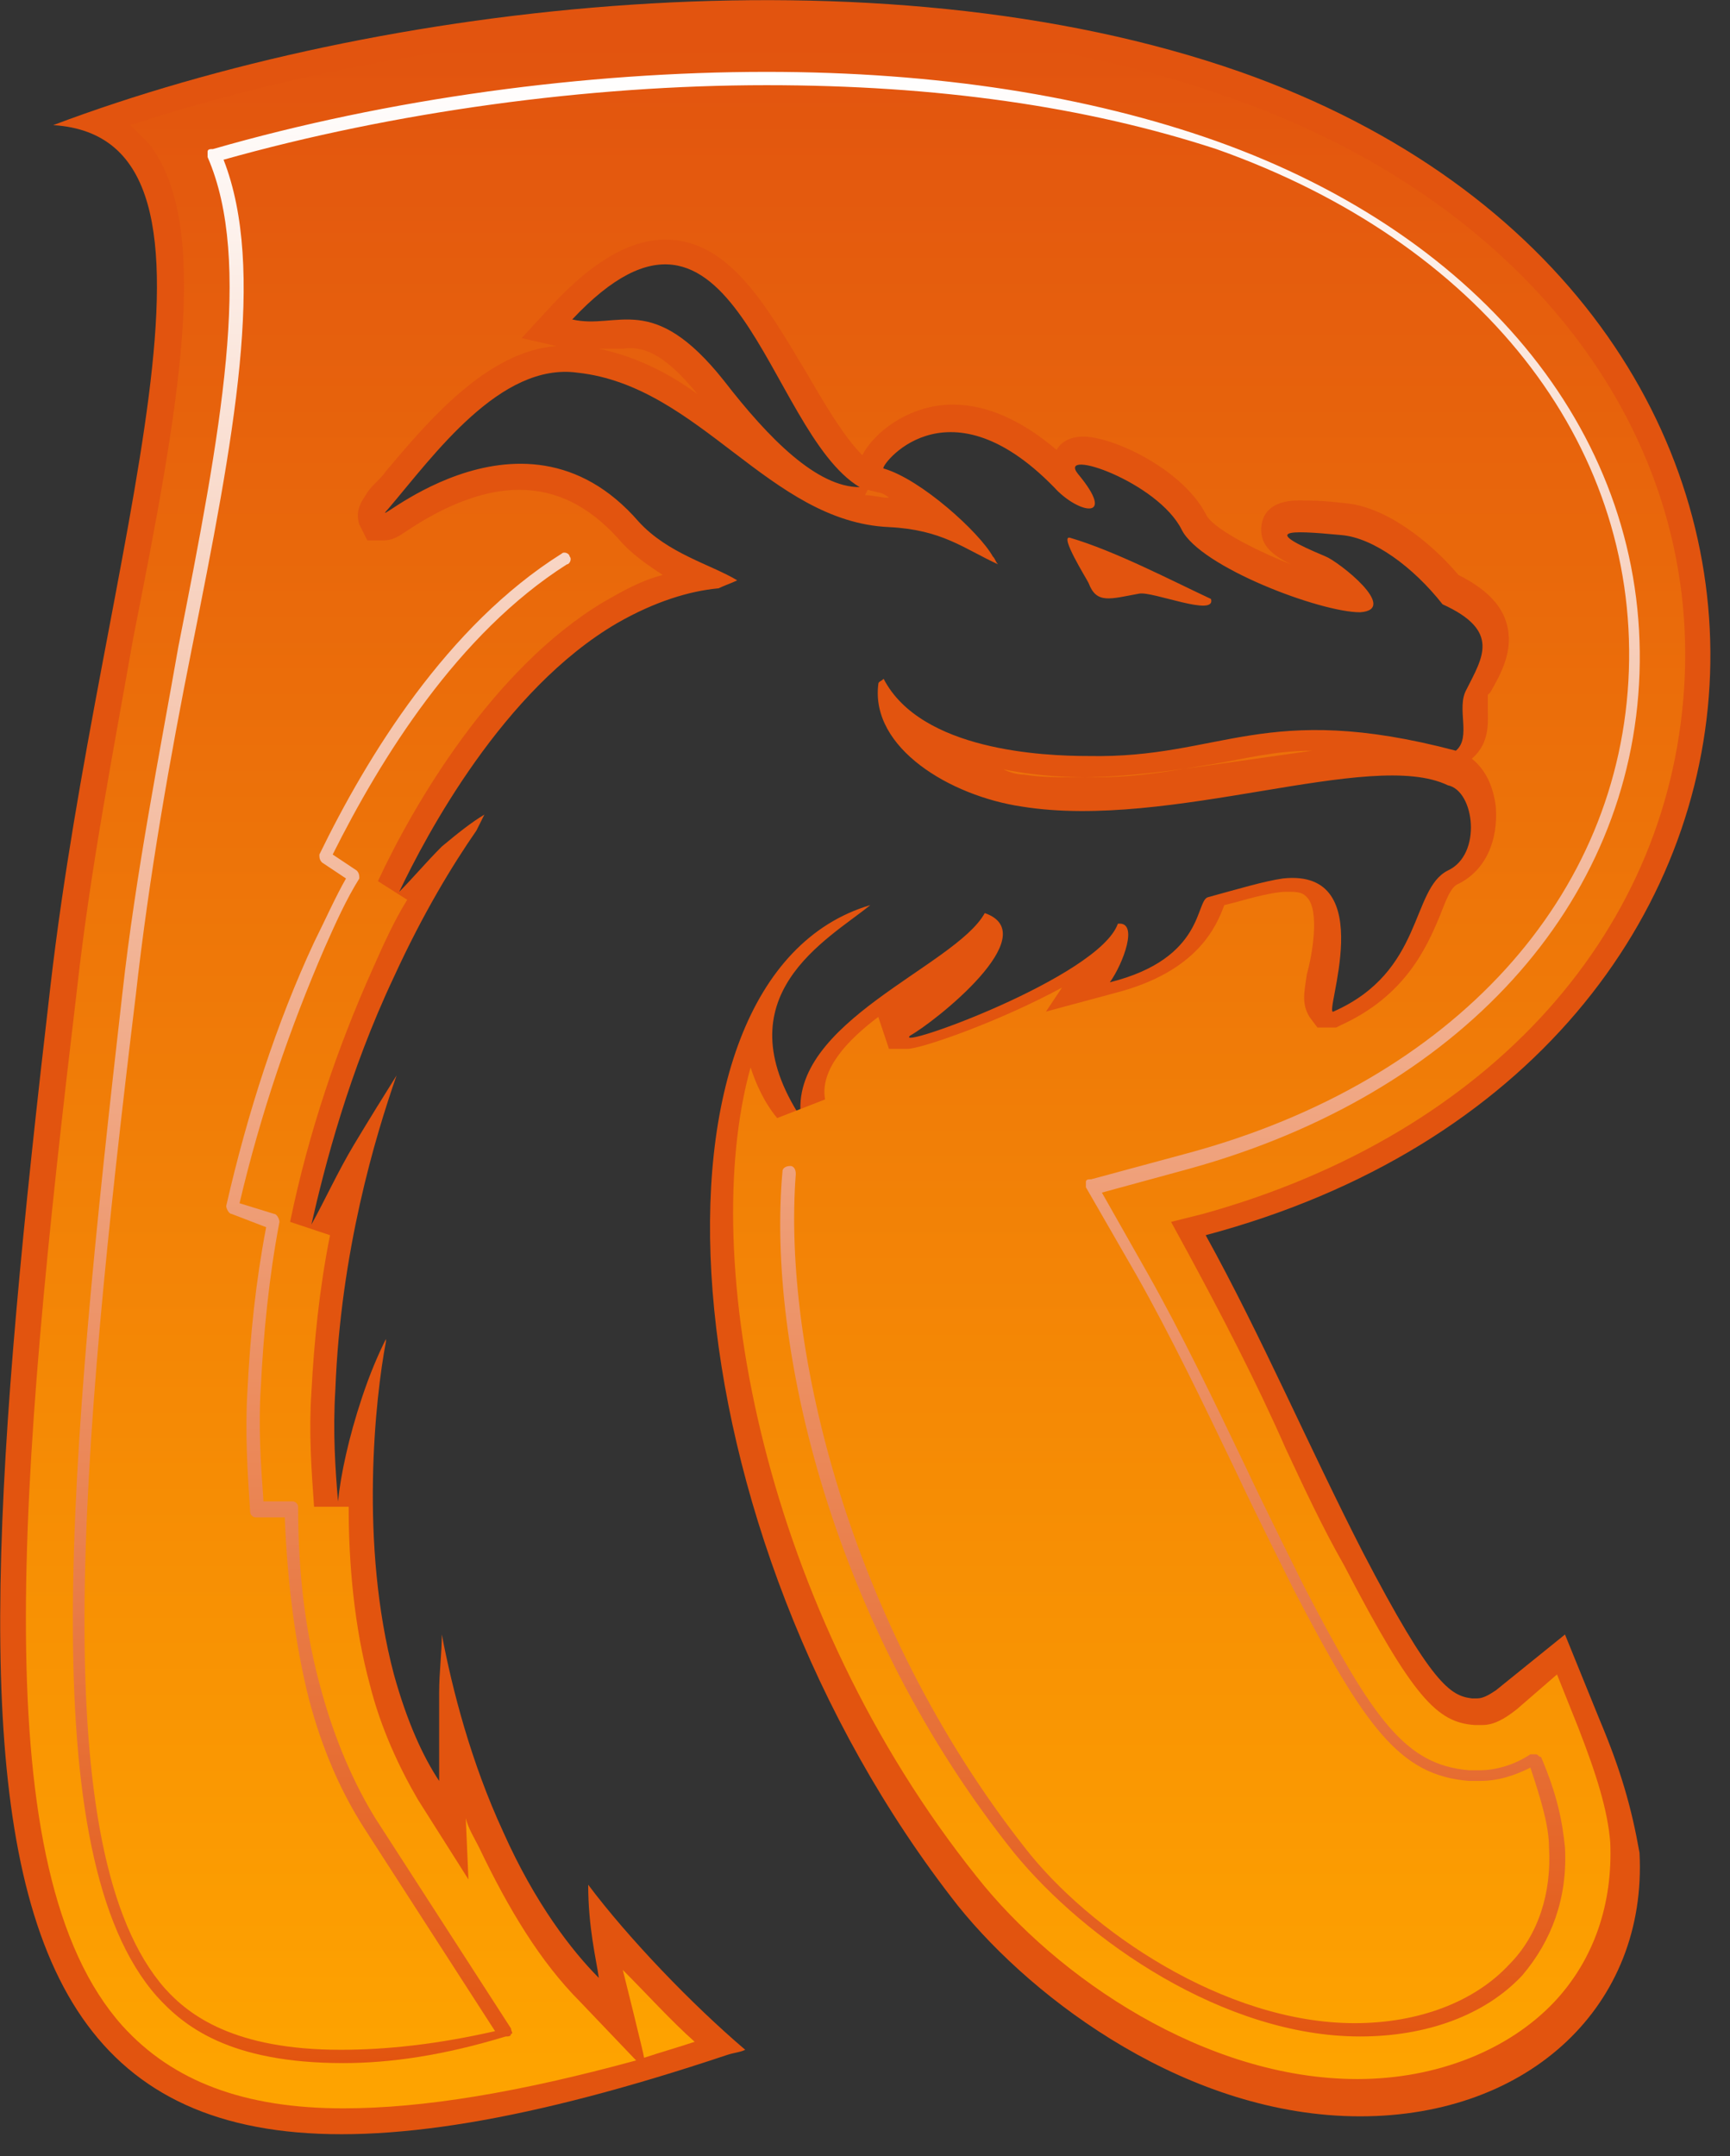
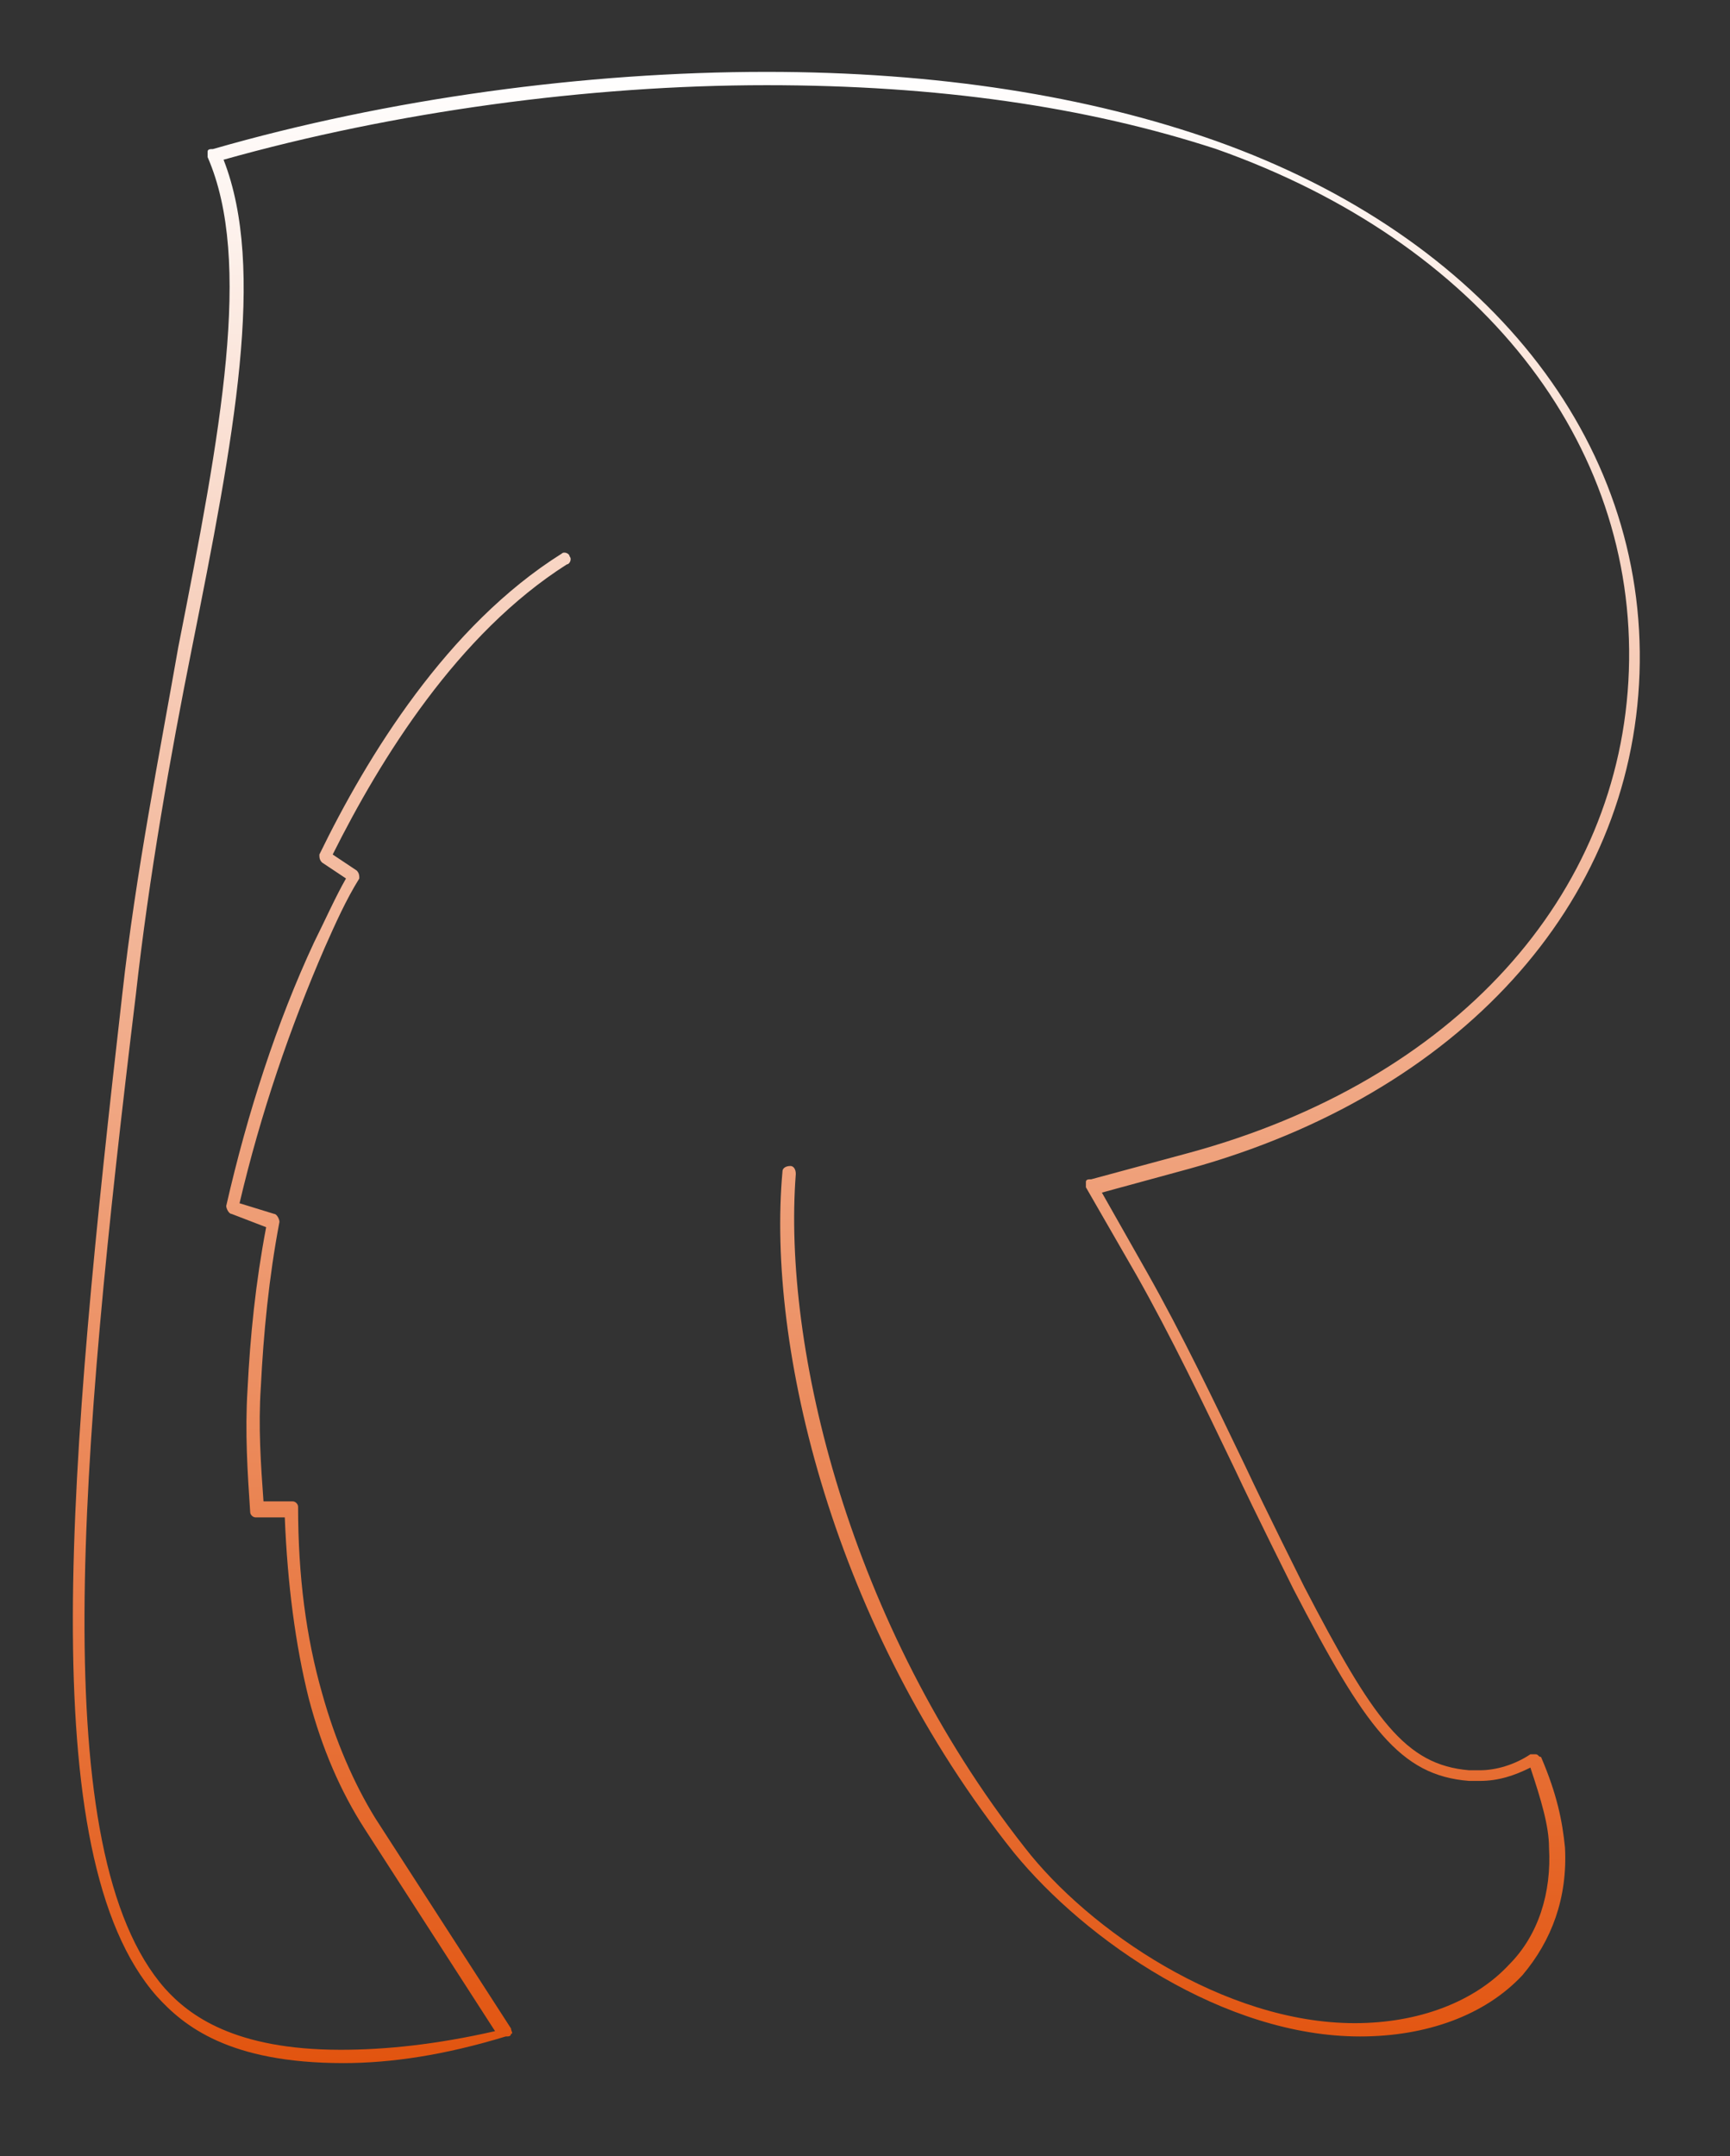
<svg xmlns="http://www.w3.org/2000/svg" version="1.1" id="Layer_1" x="0px" y="0px" viewBox="0 0 65 81" style="enable-background:new 0 0 65 81;" xml:space="preserve">
  <rect x="0" y="0" width="65" height="81" fill="#333333" stroke="none" />
  <style type="text/css">
	.st0{fill:#E2540F;}
	.st1{fill:url(#SVGID_1_);}
	.st2{fill:url(#SVGID_00000098936857560940289240000010478795583256705447_);}
</style>
-   <path class="st0" d="M60.1,64.6l-1.3-3.2l-2.6,2.1c-0.3,0.2-0.5,0.3-0.7,0.3c0,0-0.2,0-0.2,0c-0.8-0.1-1.5-0.5-4.1-5.5l0,0  c-2-3.9-3.8-8.1-5.9-11.9C69.7,39.9,71,11.3,46.6,2.7C32.9-2.1,14.2,0.1,2,4.7C9.8,5.2,3.8,20.6,1.9,37C-2.2,72.3-2,87,27.3,77.2  c0.3-0.1,0.5-0.1,0.7-0.2c-2-1.7-4.4-4.2-5.9-6.2c0,1.6,0.3,2.8,0.4,3.5c-1-1-2.4-2.8-3.6-5.5c-1.2-2.6-1.9-5.3-2.3-7.4  c0,0.7-0.1,1.4-0.1,2.2c0,1.2,0,2.3,0,3.3c-0.6-0.9-1.2-2.2-1.7-4c-1.3-4.9-0.7-10.4-0.3-12.5c0,0,0-0.1,0-0.1  c-0.3,0.6-0.6,1.3-0.9,2.2c-0.5,1.5-0.8,2.9-0.9,3.9c-0.1-1.2-0.2-2.6-0.1-4.2c0.2-5.2,1.5-9.5,2.3-11.8c-0.5,0.8-1,1.6-1.6,2.6  c-0.6,1-1.1,2.1-1.6,3c0.5-2.2,1.4-5.7,3.1-9.3c1.1-2.4,2.2-4.2,3.1-5.5c0.1-0.2,0.2-0.4,0.3-0.6c-0.5,0.3-1,0.7-1.6,1.2  C16,32.4,15.5,33,15,33.5c1-2.1,3.9-7.6,8.2-10.1c1.4-0.8,2.7-1.2,3.8-1.3c0.2-0.1,0.5-0.2,0.7-0.3c-1-0.6-2.6-1-3.7-2.2  c-4.5-5.2-10.5,0.7-9.4-0.5c1.7-2,4.2-5.5,7.1-5.1c4.6,0.5,7.2,5.6,11.7,5.8c2,0.1,2.8,0.8,4.1,1.4c-0.1-0.1-0.1-0.2-0.2-0.3  c-0.5-0.9-2.7-2.9-4.1-3.3c-0.2,0,2.3-3.5,6.4,0.7c0.9,1,2.4,1.3,0.9-0.5c-0.8-1,3,0.3,3.9,2.1c0.7,1.4,5.2,3.1,6.7,3.1  c1.5-0.1-0.8-1.9-1.3-2.1c-2.4-1-1.5-1,0.6-0.8c1.2,0.1,2.7,1.2,3.8,2.6c2.2,1,1.5,2,0.9,3.2c-0.4,0.7,0.2,1.8-0.4,2.3  c-7.2-1.9-8.8,0.3-13.8,0.2c-1.7,0-6.3-0.2-7.7-2.9c-0.1,0.1-0.2,0.1-0.2,0.2c-0.3,2.4,2.7,4.2,5.4,4.6c5.6,0.9,13.1-2.2,16-0.8  c1,0.2,1.3,2.6,0,3.2c-1.4,0.7-0.9,3.8-4.3,5.3c-0.4,0.2,1.8-5.4-1.9-5c-0.7,0.1-1.7,0.4-2.8,0.7c-0.5,0.1-0.1,2.3-3.7,3.2  c0.5-0.7,1.1-2.3,0.3-2.2c-0.7,2-8.5,4.8-7.8,4.2c0.9-0.5,5.1-3.8,2.8-4.6c-1.1,2-7.4,4.1-6.9,7.7c-3-4.6,1-6.7,2.6-8  c-9.1,2.7-7.8,23.5,3.3,37.6c2.9,3.6,8.7,7.9,15.1,7.9c6.4,0,10.8-4.2,10.5-9.9C61.3,67.9,60.9,66.5,60.1,64.6z M27.2,14.3  c-2.7-3.4-4-1.9-5.7-2.3c6.1-6.5,7.3,4.2,10.8,6.3C30.7,18.3,28.9,16.5,27.2,14.3z M42.8,22.3c0.5-0.1,2.9,0.9,2.7,0.2  c-1.5-0.7-3.6-1.8-5.3-2.3c-0.4-0.1,0.6,1.5,0.7,1.7C41.2,22.7,41.7,22.5,42.8,22.3z" />
  <linearGradient id="SVGID_1_" gradientUnits="userSpaceOnUse" x1="32.143" y1="77.631" x2="32.143" y2="1.496">
    <stop offset="0" style="stop-color:#FEA300" />
    <stop offset="1" style="stop-color:#E2540F" />
  </linearGradient>
-   <path class="st1" d="M12.9,79.2c-3.7,0-6.4-1-8.3-3.1c-5.2-5.8-3.9-20.5-1.7-39C3.4,32.6,4.3,28,5,24C6.7,15.4,8,8.5,5.6,5.4  C5.4,5.2,5.1,4.9,4.9,4.7C12.2,2.3,20.8,1,28.8,1c6.6,0,12.5,0.9,17.5,2.7c10.8,3.8,17.4,12.2,17,21.7c-0.4,9.5-7.3,17.2-18.1,20.2  l-1.2,0.3l0.6,1.1c1.3,2.4,2.6,4.9,3.7,7.4c0.7,1.5,1.4,3,2.2,4.4l0,0c2.6,5,3.5,5.9,4.9,6c0,0,0,0,0,0c0,0,0.2,0,0.3,0  c0.4,0,0.8-0.2,1.3-0.6l1.5-1.3l0.8,2c0.7,1.8,1.1,3.1,1.2,4.3c0.1,2.3-0.6,4.4-2.1,6c-1.7,1.8-4.4,2.9-7.4,2.9  c-5.7,0-11.3-3.8-14.3-7.6c-8-10-10.5-23.2-8.5-30.4c0.2,0.6,0.5,1.3,1,1.9l1.8-0.7c-0.2-1.1,0.8-2.2,2-3.1l0.2,0.6l0.2,0.6l0.7,0  c0.5,0,3.4-1,5.8-2.3l-0.6,0.9l2.6-0.7c3.1-0.8,3.8-2.5,4.1-3.3l0.4-0.1c0.7-0.2,1.5-0.4,1.9-0.4c0.1,0,0.2,0,0.2,0  c0.4,0,0.5,0.1,0.6,0.2c0.5,0.5,0.2,2.2,0,2.9c-0.1,0.7-0.2,1.1,0.1,1.6l0.3,0.4l0.5,0h0.2l0.2-0.1c2.4-1.1,3.2-2.9,3.7-4.1  c0.2-0.5,0.4-1.1,0.7-1.2c1-0.5,1.5-1.6,1.4-2.9c-0.1-0.8-0.4-1.4-0.9-1.8c0.7-0.6,0.6-1.4,0.6-1.9c0-0.2,0-0.5,0-0.5L56,26  c0.4-0.7,0.9-1.6,0.6-2.6c-0.2-0.7-0.8-1.3-1.8-1.8c-1.1-1.3-2.8-2.6-4.3-2.7c-0.8-0.1-1.3-0.1-1.7-0.1c-0.8,0-1.3,0.3-1.4,0.9  c-0.1,0.7,0.3,1.1,1.1,1.5c-1.5-0.6-3-1.4-3.2-1.9c-0.9-1.7-3.5-2.9-4.6-2.9c-0.6,0-0.9,0.3-1,0.5c-1.3-1.1-2.6-1.7-3.9-1.7  c-1.7,0-3,1.1-3.4,1.9c-0.7-0.7-1.4-1.9-2.1-3.1C28.8,11.5,27.4,9,25,9c-1.3,0-2.7,0.8-4.2,2.4l-1.2,1.3l1.3,0.3  c-2.6,0.2-4.8,2.8-6.4,4.7c-0.2,0.3-0.5,0.5-0.7,0.8c-0.1,0.2-0.5,0.6-0.3,1.2l0.3,0.6h0.6c0.3,0,0.5-0.1,0.8-0.3  c0.6-0.4,2.4-1.6,4.3-1.6c1.4,0,2.6,0.6,3.7,1.8c0.5,0.6,1.1,1,1.7,1.4c-0.8,0.2-1.5,0.6-2.2,1c-4.2,2.5-7.2,7.7-8.5,10.5l1.1,0.7  c-0.5,0.8-0.9,1.7-1.3,2.6c-1.3,2.9-2.4,6.1-3.1,9.5l1.5,0.5c-0.4,2-0.6,4-0.7,5.9c-0.1,1.5,0,2.9,0.1,4.3l1.3,0  c0,2.1,0.2,4.5,0.8,6.7c0.4,1.6,1.1,3.1,1.8,4.3l1.9,3l-0.1-2.3c0.1,0.4,0.3,0.7,0.5,1.1c1.1,2.3,2.3,4.3,3.8,5.8l2.1,2.2  C19.5,78.6,15.9,79.2,12.9,79.2z M23.4,74c0.9,0.9,1.8,1.9,2.7,2.7c-0.6,0.2-1.3,0.4-1.9,0.6C24.2,77.2,23.4,74,23.4,74z M40.6,29.2  c-0.8,0-1.5,0-2.1-0.1c-0.3,0-0.6-0.1-0.8-0.2c1,0.2,2,0.3,3.2,0.3l0.2,0c1.8,0,3.2-0.3,4.5-0.5c1.2-0.2,2.3-0.5,3.7-0.5  c-0.7,0.1-1.4,0.2-2.1,0.3C45,28.8,42.7,29.2,40.6,29.2z M33.4,18.7c-0.3,0-0.6-0.1-0.9-0.1l0.1-0.2l0.4,0.1  C33.1,18.5,33.3,18.6,33.4,18.7C33.5,18.7,33.4,18.7,33.4,18.7z M26.2,14.8c-1.1-0.8-2.3-1.4-3.7-1.7c0.1,0,0.2,0,0.3,0  c0.2,0,0.4,0,0.6,0C24.1,13,24.9,13.2,26.2,14.8z" />
  <g>
    <linearGradient id="SVGID_00000008118247070346215550000014881367945370858401_" gradientUnits="userSpaceOnUse" x1="32.147" y1="77.496" x2="32.147" y2="2.702">
      <stop offset="0" style="stop-color:#E2540F" />
      <stop offset="1" style="stop-color:#FFFFFF" />
    </linearGradient>
    <path style="fill:url(#SVGID_00000008118247070346215550000014881367945370858401_);" d="M12.9,77.5c-4.3,0-6-1.4-7-2.5   c-4.7-5.3-3.3-20.2-1.3-37.7c0.5-4.5,1.4-9,2.1-13C8.3,16.2,9.5,9.8,7.8,5.9c0-0.1,0-0.1,0-0.2c0-0.1,0.1-0.1,0.2-0.1   c6.6-1.9,14-2.9,20.8-2.9c6.4,0,12.1,0.9,16.9,2.6c10.1,3.6,16.2,11.2,15.9,20c-0.3,8.7-6.8,15.8-16.9,18.6l-3.3,0.9l1.7,3   c1.3,2.3,2.5,4.8,3.7,7.3c0.7,1.5,2.2,4.5,2.2,4.5c2.6,5,3.8,6.7,6.2,6.9c0,0,0,0,0,0c0.1,0,0.3,0,0.4,0c0.6,0,1.3-0.2,1.9-0.6   c0.1,0,0.1,0,0.2,0c0.1,0,0.1,0.1,0.2,0.1c0.6,1.4,0.8,2.4,0.9,3.4c0.1,1.9-0.5,3.5-1.6,4.8c-1.4,1.5-3.6,2.3-6.1,2.3   c-5.1,0-10.3-3.6-13-6.9c-6.8-8.5-9.3-19-8.7-25.6c0-0.1,0.1-0.2,0.3-0.2c0.1,0,0.2,0.1,0.2,0.3c-0.5,6.5,2,16.9,8.6,25.3   C40.9,72.5,46,76,50.9,76c2.4,0,4.5-0.8,5.8-2.2c1.1-1.1,1.6-2.7,1.5-4.4c0-0.8-0.3-1.8-0.7-3c-0.6,0.3-1.2,0.5-1.9,0.5   c-0.1,0-0.3,0-0.4,0c0,0,0,0,0,0c0,0,0,0,0,0c-2.6-0.2-3.9-2-6.6-7.2c0,0-1.5-3-2.2-4.5c-1.2-2.5-2.4-5-3.7-7.3l-1.9-3.3   c0-0.1,0-0.1,0-0.2c0-0.1,0.1-0.1,0.2-0.1l3.7-1c9.9-2.7,16.2-9.6,16.5-18.1c0.3-8.6-5.6-16.1-15.5-19.6C40.8,4,35.2,3.2,28.8,3.2   c-6.7,0-14,1-20.4,2.8c1.6,4.1,0.4,10.4-1.2,18.4c-0.8,4-1.6,8.5-2.1,13C3,54.7,1.7,69.6,6.2,74.7c0.9,1,2.6,2.3,6.6,2.3   c1.7,0,3.6-0.2,5.8-0.7l-4.9-7.6c-0.9-1.4-1.6-3-2.1-4.9c-0.5-2-0.8-4.3-0.9-6.8l-1.1,0c-0.1,0-0.2-0.1-0.2-0.2   c-0.1-1.5-0.2-3-0.1-4.6c0.1-2,0.3-4,0.7-6.1l-1.3-0.5c-0.1,0-0.2-0.2-0.2-0.3c0.8-3.5,1.9-6.9,3.3-9.9c0.4-0.8,0.8-1.7,1.2-2.4   l-0.9-0.6c-0.1-0.1-0.1-0.2-0.1-0.3c1.8-3.7,4.8-8.6,9.1-11.3c0.1-0.1,0.3,0,0.3,0.1c0.1,0.1,0,0.3-0.1,0.3   c-4.1,2.6-7,7.3-8.8,10.9l0.9,0.6c0.1,0.1,0.1,0.2,0.1,0.3c-0.5,0.8-0.9,1.7-1.3,2.6c-1.3,3-2.4,6.2-3.2,9.6l1.3,0.4   c0.1,0,0.2,0.2,0.2,0.3c-0.4,2.1-0.6,4.2-0.7,6.2c-0.1,1.5,0,2.9,0.1,4.3l1.1,0c0.1,0,0.2,0.1,0.2,0.2c0,2.6,0.3,4.9,0.9,7   c0.5,1.8,1.2,3.4,2,4.7l5.1,7.9c0,0.1,0.1,0.2,0,0.2c0,0.1-0.1,0.1-0.2,0.1C16.7,77.2,14.7,77.5,12.9,77.5z" />
  </g>
</svg>